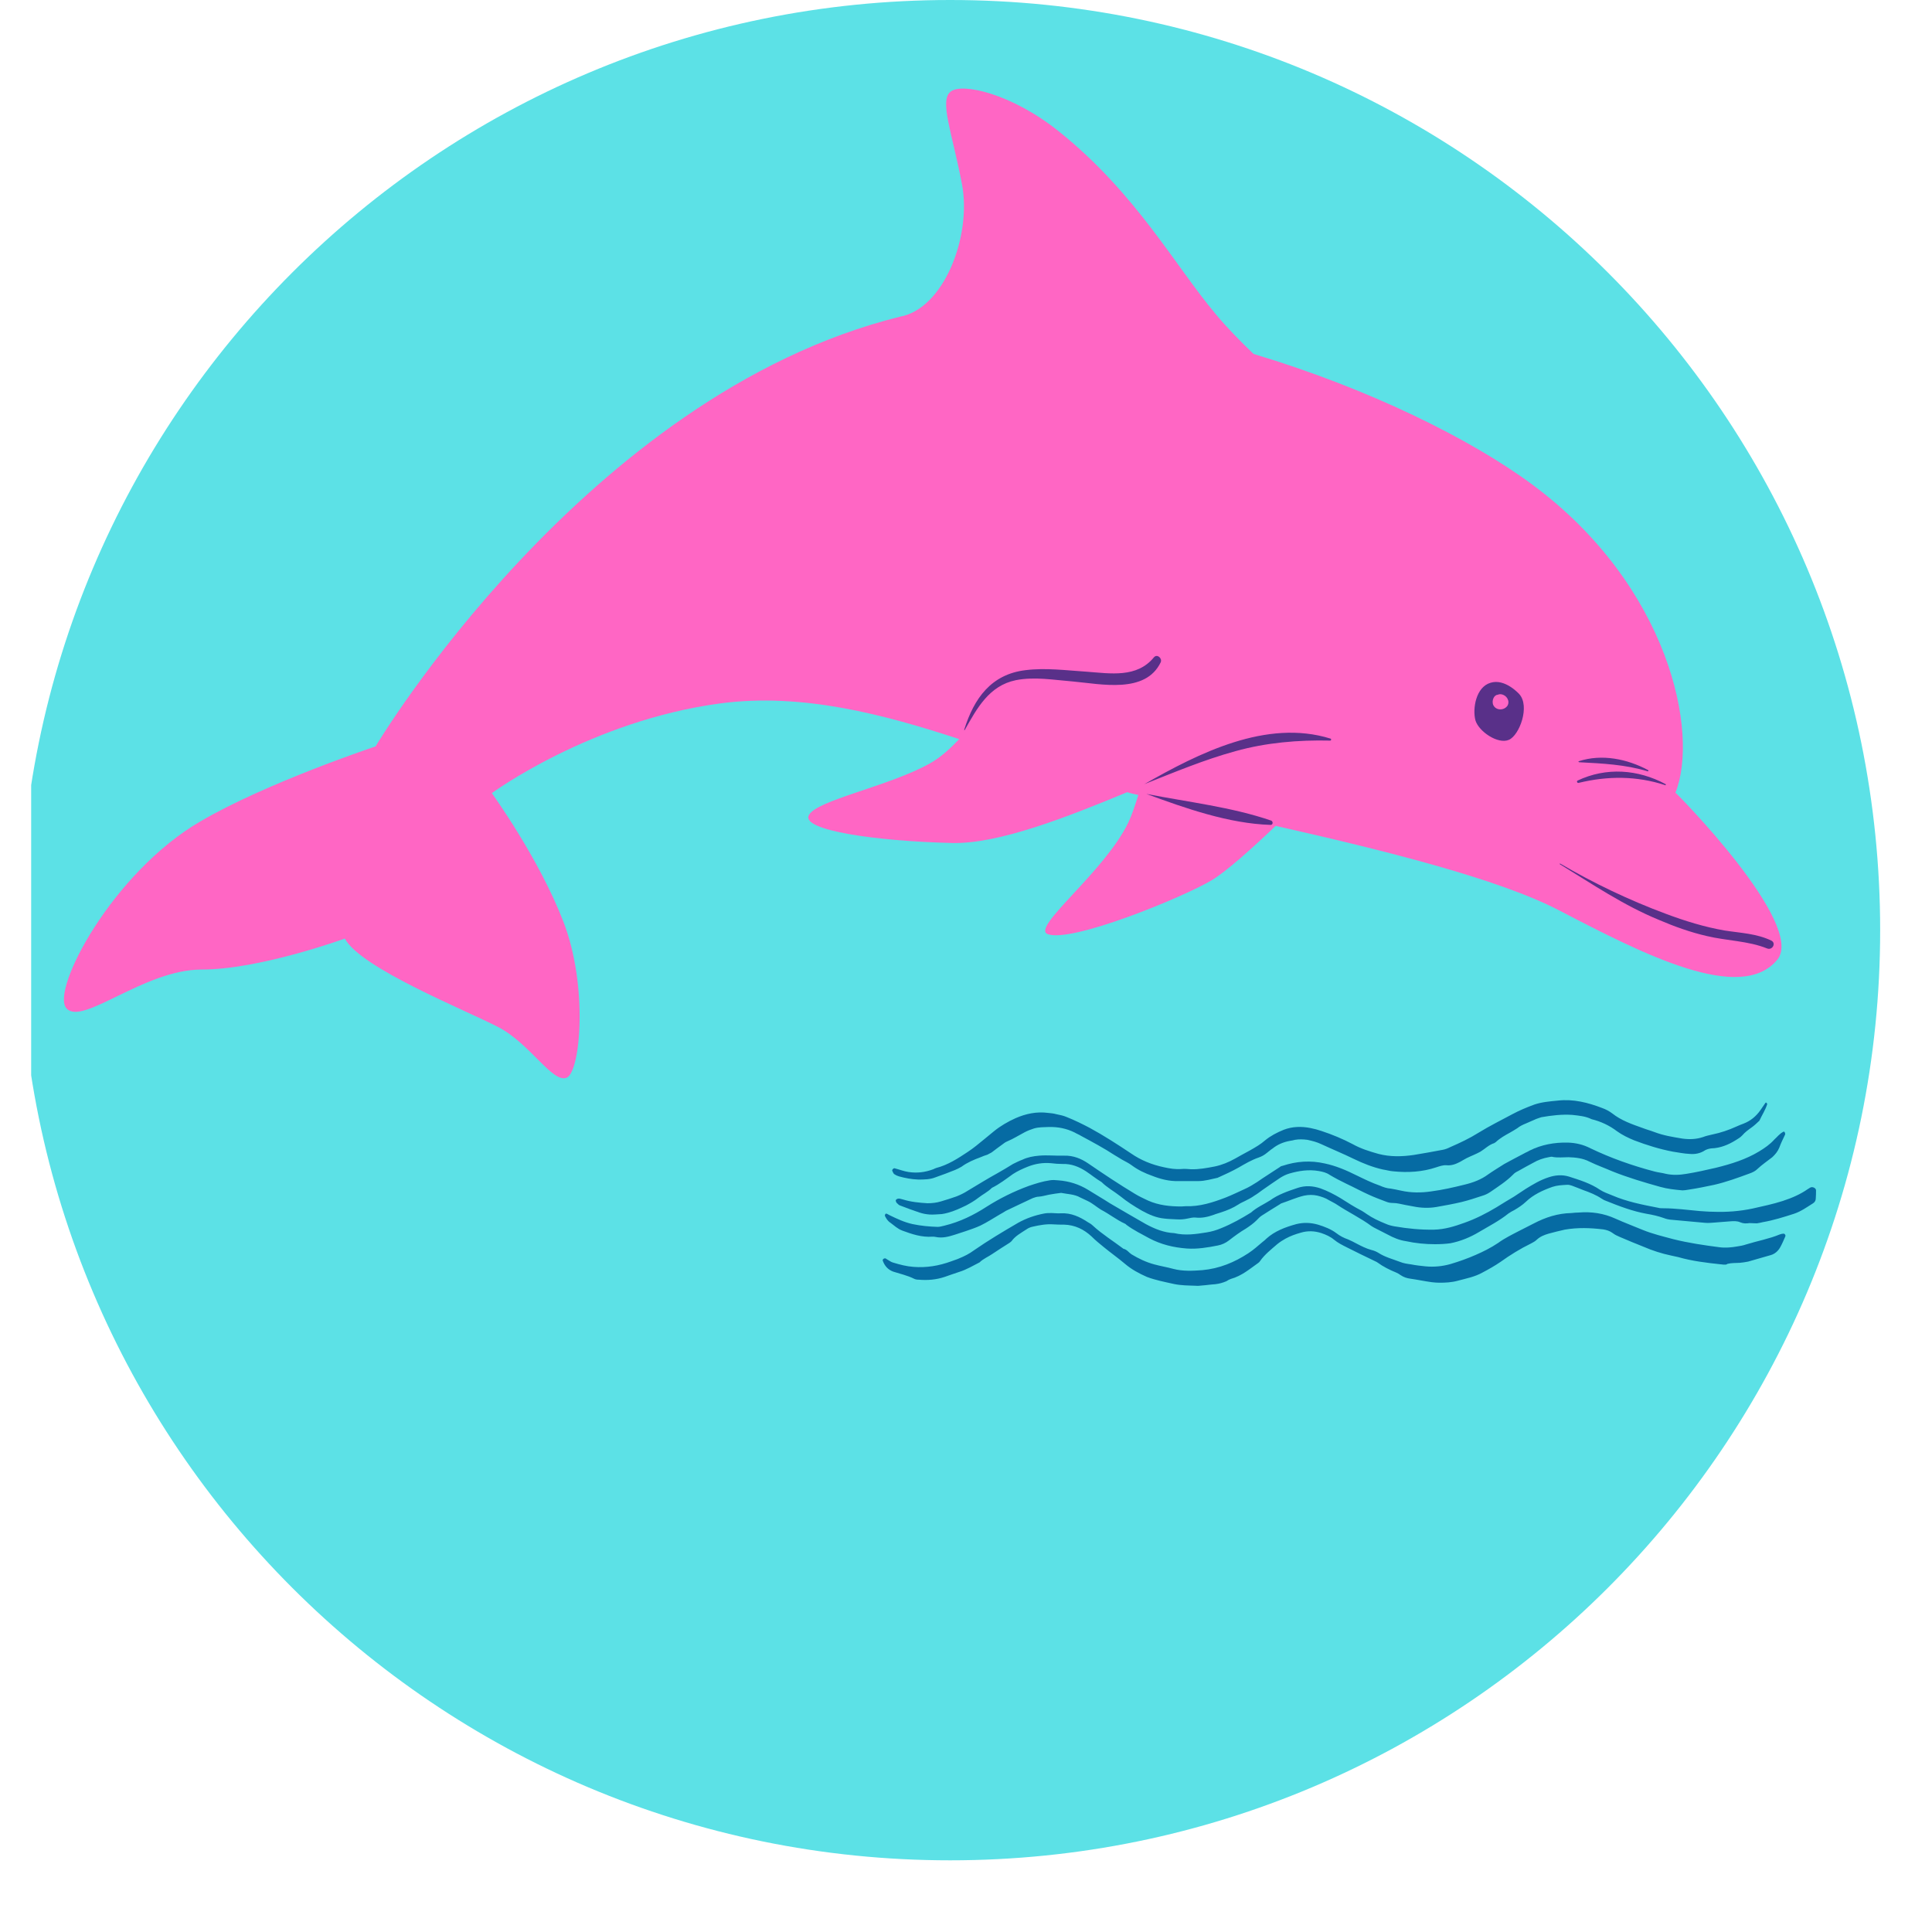
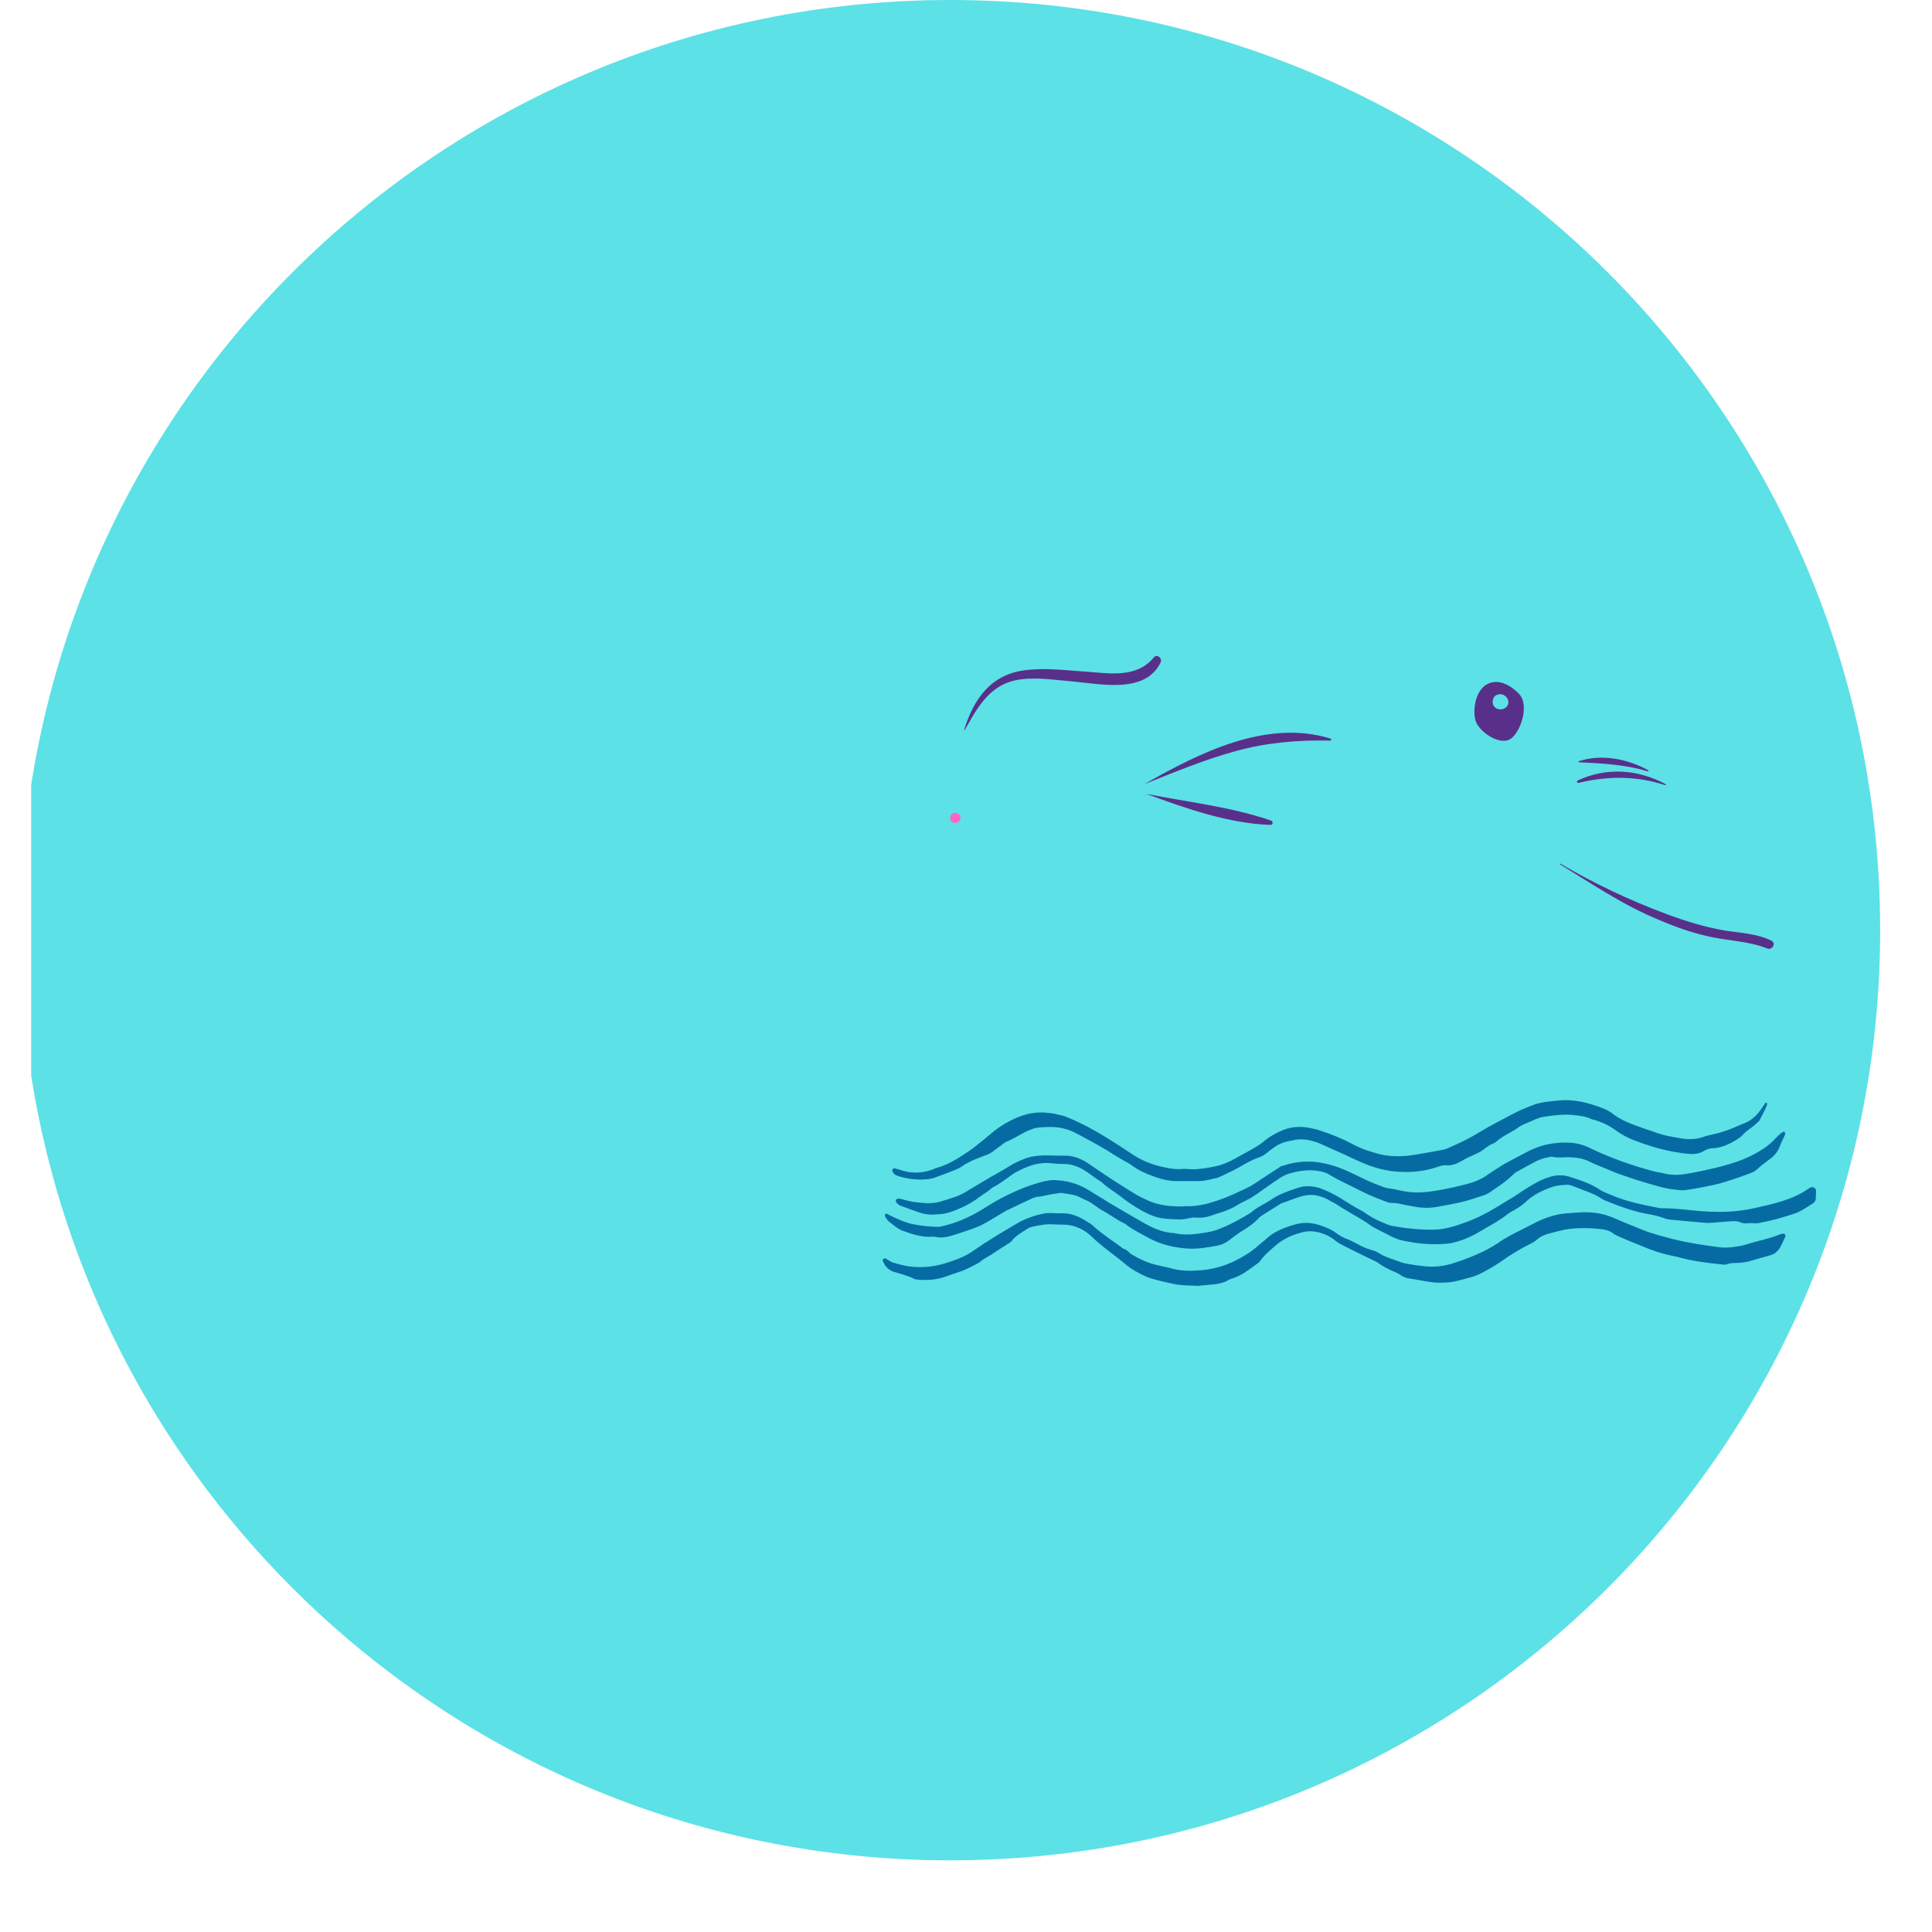
<svg xmlns="http://www.w3.org/2000/svg" width="40" zoomAndPan="magnify" viewBox="0 0 30 30" height="40" preserveAspectRatio="xMidYMid meet" version="1.2">
  <defs>
    <clipPath id="9fdc6c7487">
      <path d="M 0.484 0 L 29.195 0 L 29.195 28.887 L 0.484 28.887 Z M 0.484 0 " />
    </clipPath>
    <clipPath id="1e2bd1054a">
      <path d="M 14.754 0 C 6.777 0 0.309 6.465 0.309 14.445 C 0.309 22.422 6.777 28.887 14.754 28.887 C 22.73 28.887 29.195 22.422 29.195 14.445 C 29.195 6.465 22.73 0 14.754 0 Z M 14.754 0 " />
    </clipPath>
    <clipPath id="34203a4ddd">
      <path d="M 13.695 18 L 28 18 L 28 19.969 L 13.695 19.969 Z M 13.695 18 " />
    </clipPath>
    <clipPath id="91a20e40b0">
      <path d="M 13.695 17.062 L 28 17.062 L 28 19 L 13.695 19 Z M 13.695 17.062 " />
    </clipPath>
    <clipPath id="a666c67efc">
      <path d="M 13.695 18 L 28.211 18 L 28.211 19.969 L 13.695 19.969 Z M 13.695 18 " />
    </clipPath>
    <clipPath id="96270fe759">
      <path d="M 14.754 12.621 L 14.914 12.621 L 14.914 12.781 L 14.754 12.781 Z M 14.754 12.621 " />
    </clipPath>
    <clipPath id="14b2ae6475">
      <path d="M 14.832 12.621 C 14.789 12.621 14.754 12.656 14.754 12.699 C 14.754 12.746 14.789 12.781 14.832 12.781 C 14.879 12.781 14.914 12.746 14.914 12.699 C 14.914 12.656 14.879 12.621 14.832 12.621 Z M 14.832 12.621 " />
    </clipPath>
    <clipPath id="3a8fd4adb7">
      <path d="M 0.484 1 L 28 1 L 28 17 L 0.484 17 Z M 0.484 1 " />
    </clipPath>
    <clipPath id="dacd2489f6">
      <path d="M 9.926 -1.664 L 31.016 9.691 L 21.727 26.945 L 0.637 15.594 Z M 9.926 -1.664 " />
    </clipPath>
    <clipPath id="178a7fbac3">
      <path d="M 9.926 -1.664 L 31.016 9.691 L 21.727 26.945 L 0.637 15.594 Z M 9.926 -1.664 " />
    </clipPath>
    <clipPath id="9c4a344f01">
      <path d="M 14 10 L 28 10 L 28 15 L 14 15 Z M 14 10 " />
    </clipPath>
    <clipPath id="ef0c5d5f0d">
      <path d="M 9.926 -1.664 L 31.016 9.691 L 21.727 26.945 L 0.637 15.594 Z M 9.926 -1.664 " />
    </clipPath>
    <clipPath id="26c9bf4efe">
      <path d="M 9.926 -1.664 L 31.016 9.691 L 21.727 26.945 L 0.637 15.594 Z M 9.926 -1.664 " />
    </clipPath>
  </defs>
  <g id="9f517a7c7d">
    <g clip-rule="nonzero" clip-path="url(#9fdc6c7487)">
      <g clip-rule="nonzero" clip-path="url(#1e2bd1054a)">
        <path style=" stroke:none;fill-rule:nonzero;fill:#5ce1e6;fill-opacity:1;" d="M 0.309 0 L 29.195 0 L 29.195 28.887 L 0.309 28.887 Z M 0.309 0 " />
      </g>
    </g>
    <g clip-rule="nonzero" clip-path="url(#34203a4ddd)">
      <path style=" stroke:none;fill-rule:nonzero;fill:#066ba3;fill-opacity:1;" d="M 26.758 19.637 C 26.758 19.637 26.742 19.633 26.727 19.633 C 26.5 19.609 26.273 19.582 26.059 19.52 C 26.02 19.512 25.984 19.504 25.949 19.496 C 25.801 19.465 25.656 19.418 25.52 19.359 C 25.398 19.312 25.273 19.258 25.152 19.207 C 25.113 19.191 25.074 19.172 25.043 19.148 C 24.996 19.113 24.945 19.098 24.895 19.09 C 24.695 19.066 24.496 19.059 24.297 19.094 C 24.211 19.113 24.133 19.133 24.047 19.156 C 23.98 19.176 23.918 19.199 23.863 19.25 C 23.84 19.273 23.805 19.293 23.773 19.309 C 23.605 19.391 23.449 19.488 23.301 19.594 C 23.211 19.656 23.113 19.711 23.016 19.762 C 22.898 19.828 22.766 19.852 22.637 19.887 C 22.539 19.914 22.445 19.918 22.348 19.918 C 22.309 19.918 22.273 19.914 22.234 19.91 C 22.121 19.895 22.012 19.871 21.898 19.855 C 21.844 19.848 21.797 19.832 21.75 19.801 C 21.73 19.785 21.707 19.773 21.684 19.762 C 21.578 19.719 21.477 19.668 21.391 19.605 C 21.371 19.59 21.352 19.586 21.332 19.574 C 21.195 19.508 21.055 19.441 20.918 19.371 C 20.848 19.336 20.777 19.301 20.715 19.25 C 20.66 19.203 20.59 19.172 20.52 19.148 C 20.414 19.113 20.305 19.109 20.199 19.141 C 20.117 19.164 20.039 19.191 19.961 19.234 C 19.918 19.258 19.875 19.285 19.832 19.32 C 19.738 19.402 19.637 19.48 19.566 19.582 C 19.559 19.594 19.547 19.605 19.535 19.613 C 19.402 19.707 19.281 19.812 19.113 19.859 C 19.09 19.867 19.066 19.879 19.043 19.895 C 18.988 19.918 18.934 19.934 18.871 19.941 C 18.801 19.945 18.73 19.957 18.664 19.961 C 18.629 19.965 18.598 19.969 18.566 19.965 C 18.453 19.961 18.34 19.961 18.23 19.938 C 18.086 19.906 17.945 19.879 17.809 19.828 C 17.684 19.773 17.57 19.711 17.469 19.625 C 17.363 19.535 17.246 19.453 17.137 19.363 C 17.074 19.312 17.008 19.258 16.949 19.199 C 16.832 19.09 16.691 19.02 16.52 19.016 C 16.465 19.016 16.414 19.016 16.359 19.012 C 16.25 19.004 16.145 19.023 16.039 19.047 C 16 19.055 15.965 19.07 15.938 19.09 C 15.855 19.145 15.766 19.191 15.707 19.273 C 15.699 19.281 15.684 19.293 15.672 19.301 C 15.582 19.359 15.492 19.414 15.406 19.473 C 15.344 19.516 15.266 19.547 15.211 19.602 C 15.105 19.656 15.008 19.715 14.895 19.75 C 14.816 19.777 14.742 19.801 14.668 19.828 C 14.539 19.871 14.406 19.883 14.266 19.871 C 14.242 19.871 14.211 19.867 14.191 19.855 C 14.09 19.805 13.98 19.781 13.871 19.746 C 13.785 19.715 13.734 19.652 13.707 19.574 C 13.703 19.566 13.711 19.555 13.715 19.551 C 13.723 19.543 13.734 19.539 13.746 19.539 C 13.758 19.543 13.77 19.555 13.785 19.562 C 13.812 19.578 13.84 19.598 13.867 19.605 C 13.973 19.637 14.074 19.664 14.184 19.672 C 14.387 19.688 14.578 19.656 14.77 19.586 C 14.809 19.57 14.852 19.559 14.887 19.543 C 14.973 19.508 15.051 19.469 15.125 19.414 C 15.344 19.262 15.574 19.125 15.809 18.988 C 15.934 18.918 16.07 18.871 16.211 18.844 C 16.25 18.836 16.289 18.836 16.328 18.836 C 16.375 18.836 16.422 18.844 16.473 18.84 C 16.633 18.832 16.766 18.895 16.891 18.977 C 16.918 18.992 16.945 19.008 16.969 19.031 C 17.113 19.164 17.285 19.27 17.445 19.391 C 17.5 19.402 17.527 19.449 17.57 19.477 C 17.68 19.543 17.793 19.598 17.922 19.633 C 18.02 19.66 18.121 19.676 18.219 19.703 C 18.367 19.742 18.52 19.734 18.668 19.723 C 18.934 19.699 19.168 19.602 19.383 19.461 C 19.461 19.41 19.531 19.348 19.605 19.285 C 19.625 19.27 19.645 19.254 19.664 19.234 C 19.793 19.117 19.957 19.055 20.129 19.008 C 20.242 18.98 20.352 18.984 20.465 19.016 C 20.566 19.047 20.668 19.086 20.75 19.148 C 20.805 19.191 20.867 19.223 20.934 19.246 C 20.977 19.266 21.02 19.285 21.062 19.309 C 21.137 19.348 21.211 19.387 21.297 19.41 C 21.332 19.418 21.371 19.434 21.402 19.453 C 21.504 19.52 21.625 19.551 21.738 19.594 C 21.793 19.617 21.852 19.625 21.91 19.633 C 21.984 19.648 22.059 19.656 22.137 19.664 C 22.266 19.676 22.395 19.664 22.52 19.629 C 22.652 19.59 22.785 19.543 22.91 19.488 C 23.035 19.434 23.152 19.375 23.262 19.301 C 23.363 19.227 23.477 19.172 23.59 19.113 C 23.668 19.074 23.742 19.035 23.82 18.996 C 24 18.902 24.191 18.84 24.402 18.836 C 24.438 18.832 24.477 18.828 24.516 18.828 C 24.711 18.812 24.902 18.84 25.082 18.922 C 25.219 18.984 25.367 19.039 25.508 19.098 C 25.66 19.16 25.824 19.199 25.984 19.242 C 26.219 19.301 26.461 19.336 26.699 19.367 C 26.789 19.379 26.883 19.371 26.973 19.355 C 27.02 19.348 27.066 19.34 27.113 19.324 C 27.285 19.27 27.469 19.238 27.637 19.168 C 27.656 19.16 27.68 19.156 27.699 19.156 C 27.707 19.156 27.719 19.168 27.723 19.18 C 27.727 19.188 27.723 19.199 27.719 19.207 C 27.695 19.262 27.672 19.316 27.641 19.371 C 27.609 19.426 27.562 19.469 27.5 19.488 C 27.383 19.523 27.262 19.555 27.145 19.59 C 27.105 19.598 27.059 19.605 27.016 19.609 C 26.953 19.613 26.887 19.609 26.824 19.625 C 26.805 19.641 26.789 19.637 26.758 19.637 Z M 26.758 19.637 " />
    </g>
    <g clip-rule="nonzero" clip-path="url(#91a20e40b0)">
      <path style=" stroke:none;fill-rule:nonzero;fill:#066ba3;fill-opacity:1;" d="M 26.238 17.918 C 26.145 17.914 26.062 17.895 25.977 17.883 C 25.77 17.844 25.57 17.781 25.375 17.707 C 25.281 17.668 25.191 17.625 25.109 17.566 C 24.992 17.477 24.859 17.414 24.715 17.379 C 24.621 17.332 24.52 17.324 24.414 17.312 C 24.254 17.301 24.094 17.32 23.934 17.348 C 23.906 17.355 23.883 17.367 23.855 17.375 C 23.801 17.398 23.75 17.422 23.695 17.445 C 23.645 17.465 23.598 17.488 23.559 17.52 C 23.523 17.543 23.484 17.566 23.449 17.586 C 23.371 17.629 23.293 17.672 23.227 17.734 C 23.219 17.738 23.211 17.746 23.203 17.75 C 23.117 17.777 23.059 17.84 22.988 17.883 C 22.918 17.922 22.844 17.949 22.773 17.984 C 22.738 18.004 22.707 18.02 22.676 18.039 C 22.609 18.074 22.543 18.102 22.461 18.094 C 22.406 18.09 22.355 18.109 22.305 18.125 C 22.086 18.199 21.859 18.211 21.633 18.188 C 21.578 18.184 21.527 18.168 21.473 18.16 C 21.316 18.125 21.168 18.066 21.023 17.996 C 20.855 17.914 20.684 17.844 20.516 17.766 C 20.449 17.734 20.375 17.715 20.301 17.699 C 20.238 17.691 20.172 17.688 20.109 17.699 C 20.082 17.707 20.055 17.711 20.031 17.715 C 19.926 17.734 19.836 17.773 19.758 17.836 C 19.727 17.855 19.699 17.883 19.672 17.902 C 19.633 17.934 19.594 17.957 19.547 17.973 C 19.434 18.012 19.336 18.07 19.234 18.129 C 19.129 18.188 19.02 18.238 18.906 18.289 C 18.809 18.309 18.711 18.34 18.605 18.34 C 18.504 18.34 18.402 18.34 18.297 18.34 C 18.156 18.344 18.02 18.309 17.891 18.258 C 17.781 18.219 17.672 18.168 17.578 18.098 C 17.531 18.062 17.473 18.035 17.418 18.004 C 17.383 17.98 17.344 17.961 17.309 17.938 C 17.141 17.828 16.965 17.734 16.785 17.637 C 16.754 17.617 16.719 17.605 16.688 17.586 C 16.562 17.523 16.426 17.496 16.281 17.5 C 16.207 17.504 16.133 17.5 16.055 17.523 C 16.004 17.539 15.953 17.559 15.91 17.582 C 15.82 17.629 15.734 17.684 15.641 17.723 C 15.613 17.734 15.586 17.754 15.562 17.773 C 15.508 17.812 15.453 17.852 15.398 17.895 C 15.379 17.906 15.355 17.918 15.332 17.93 C 15.297 17.941 15.262 17.953 15.227 17.969 C 15.121 18.008 15.02 18.051 14.93 18.117 C 14.898 18.137 14.863 18.152 14.828 18.168 C 14.73 18.207 14.629 18.246 14.527 18.281 C 14.441 18.316 14.348 18.316 14.258 18.316 C 14.152 18.312 14.055 18.293 13.957 18.266 C 13.93 18.258 13.906 18.246 13.883 18.23 C 13.871 18.219 13.863 18.195 13.855 18.18 C 13.848 18.164 13.875 18.137 13.891 18.141 C 13.965 18.16 14.035 18.188 14.109 18.199 C 14.242 18.219 14.367 18.203 14.492 18.156 C 14.504 18.152 14.52 18.141 14.535 18.137 C 14.719 18.09 14.875 17.988 15.027 17.887 C 15.117 17.828 15.195 17.762 15.277 17.695 C 15.328 17.652 15.383 17.609 15.434 17.566 C 15.535 17.484 15.648 17.418 15.77 17.363 C 15.93 17.293 16.098 17.258 16.273 17.281 C 16.316 17.285 16.359 17.289 16.402 17.301 C 16.457 17.312 16.516 17.324 16.57 17.348 C 16.688 17.395 16.805 17.453 16.918 17.512 C 17.141 17.633 17.352 17.77 17.562 17.91 C 17.715 18.016 17.887 18.086 18.074 18.125 C 18.164 18.145 18.254 18.16 18.348 18.152 C 18.395 18.148 18.445 18.152 18.492 18.156 C 18.617 18.16 18.738 18.137 18.863 18.113 C 18.973 18.09 19.078 18.047 19.176 17.992 C 19.254 17.949 19.328 17.906 19.41 17.863 C 19.492 17.816 19.574 17.77 19.645 17.707 C 19.73 17.637 19.828 17.586 19.934 17.543 C 20.066 17.492 20.207 17.488 20.348 17.516 C 20.406 17.527 20.465 17.543 20.52 17.562 C 20.688 17.617 20.848 17.684 21.004 17.766 C 21.129 17.836 21.266 17.879 21.406 17.918 C 21.586 17.965 21.77 17.961 21.953 17.934 C 22.102 17.91 22.25 17.883 22.398 17.855 C 22.441 17.848 22.48 17.832 22.52 17.812 C 22.672 17.746 22.82 17.676 22.957 17.59 C 23.129 17.484 23.309 17.395 23.484 17.301 C 23.594 17.242 23.707 17.195 23.824 17.152 C 23.938 17.113 24.062 17.102 24.188 17.09 C 24.43 17.062 24.66 17.121 24.883 17.207 C 24.938 17.227 24.988 17.254 25.035 17.289 C 25.172 17.398 25.34 17.457 25.508 17.516 C 25.566 17.539 25.629 17.555 25.688 17.578 C 25.832 17.633 25.98 17.656 26.125 17.68 C 26.234 17.695 26.34 17.691 26.445 17.656 C 26.492 17.637 26.539 17.629 26.586 17.617 C 26.719 17.59 26.844 17.547 26.965 17.492 C 27 17.477 27.035 17.461 27.07 17.449 C 27.184 17.406 27.27 17.332 27.336 17.238 C 27.363 17.199 27.387 17.164 27.414 17.125 C 27.414 17.121 27.426 17.121 27.426 17.121 C 27.434 17.129 27.441 17.137 27.441 17.145 C 27.414 17.234 27.359 17.316 27.32 17.402 C 27.281 17.438 27.246 17.473 27.203 17.504 C 27.148 17.543 27.094 17.582 27.051 17.633 C 27.023 17.664 26.984 17.684 26.949 17.707 C 26.836 17.777 26.711 17.828 26.574 17.832 C 26.539 17.836 26.512 17.844 26.48 17.859 C 26.406 17.91 26.32 17.926 26.238 17.918 Z M 26.238 17.918 " />
      <path style=" stroke:none;fill-rule:nonzero;fill:#066ba3;fill-opacity:1;" d="M 26.125 18.484 C 26.004 18.473 25.891 18.461 25.781 18.43 C 25.527 18.359 25.277 18.285 25.035 18.188 C 24.918 18.137 24.797 18.094 24.684 18.039 C 24.578 17.984 24.469 17.973 24.355 17.969 C 24.273 17.969 24.191 17.98 24.113 17.965 C 24.094 17.957 24.07 17.965 24.047 17.969 C 23.961 17.984 23.883 18.012 23.809 18.055 C 23.73 18.098 23.648 18.141 23.574 18.184 C 23.543 18.199 23.516 18.215 23.496 18.238 C 23.391 18.344 23.262 18.426 23.137 18.512 C 23.102 18.535 23.062 18.555 23.023 18.566 C 22.914 18.602 22.809 18.637 22.699 18.664 C 22.57 18.695 22.434 18.719 22.305 18.742 C 22.188 18.762 22.066 18.758 21.949 18.734 C 21.906 18.727 21.867 18.719 21.824 18.711 C 21.762 18.699 21.695 18.68 21.633 18.68 C 21.602 18.68 21.566 18.676 21.535 18.664 C 21.441 18.629 21.348 18.594 21.254 18.551 C 21.141 18.5 21.027 18.438 20.91 18.383 C 20.82 18.34 20.73 18.293 20.645 18.242 C 20.594 18.207 20.539 18.195 20.48 18.184 C 20.32 18.156 20.168 18.18 20.02 18.223 C 19.969 18.238 19.922 18.262 19.879 18.289 C 19.785 18.352 19.695 18.414 19.605 18.477 C 19.562 18.508 19.523 18.539 19.477 18.566 C 19.434 18.598 19.387 18.621 19.34 18.645 C 19.305 18.664 19.262 18.68 19.23 18.703 C 19.145 18.758 19.051 18.797 18.953 18.828 C 18.922 18.84 18.883 18.848 18.848 18.863 C 18.758 18.895 18.664 18.918 18.562 18.906 C 18.523 18.902 18.477 18.914 18.438 18.922 C 18.383 18.934 18.328 18.938 18.273 18.934 C 18.211 18.93 18.145 18.93 18.082 18.922 C 17.953 18.91 17.84 18.859 17.734 18.801 C 17.617 18.734 17.5 18.66 17.395 18.574 C 17.301 18.5 17.191 18.441 17.105 18.355 C 17.02 18.305 16.945 18.242 16.863 18.188 C 16.754 18.117 16.637 18.07 16.5 18.074 C 16.441 18.074 16.383 18.07 16.32 18.062 C 16.195 18.051 16.074 18.07 15.957 18.117 C 15.879 18.148 15.801 18.184 15.73 18.23 C 15.625 18.305 15.52 18.387 15.402 18.445 C 15.34 18.508 15.258 18.547 15.188 18.602 C 15.129 18.648 15.066 18.684 15 18.719 C 14.91 18.762 14.82 18.805 14.719 18.832 C 14.688 18.84 14.656 18.848 14.625 18.852 C 14.559 18.855 14.496 18.863 14.434 18.859 C 14.379 18.855 14.324 18.844 14.277 18.828 C 14.176 18.793 14.074 18.758 13.977 18.719 C 13.961 18.715 13.949 18.703 13.938 18.691 C 13.914 18.676 13.902 18.641 13.914 18.629 C 13.93 18.613 13.949 18.609 13.973 18.613 C 13.988 18.617 14.008 18.621 14.02 18.625 C 14.145 18.664 14.273 18.676 14.402 18.684 C 14.473 18.684 14.543 18.676 14.609 18.656 C 14.691 18.633 14.773 18.605 14.852 18.578 C 14.91 18.555 14.969 18.527 15.023 18.492 C 15.18 18.398 15.336 18.301 15.5 18.211 C 15.578 18.168 15.652 18.121 15.73 18.074 C 15.777 18.051 15.824 18.027 15.875 18.008 C 15.957 17.969 16.043 17.953 16.137 17.945 C 16.266 17.934 16.398 17.949 16.523 17.945 C 16.668 17.941 16.789 17.992 16.898 18.066 C 17.137 18.23 17.379 18.391 17.625 18.539 C 17.688 18.578 17.758 18.609 17.824 18.641 C 17.988 18.715 18.164 18.734 18.344 18.734 C 18.367 18.734 18.387 18.73 18.41 18.73 C 18.629 18.738 18.832 18.672 19.035 18.594 C 19.133 18.555 19.23 18.508 19.324 18.465 C 19.395 18.434 19.457 18.395 19.52 18.355 C 19.637 18.273 19.758 18.199 19.875 18.121 C 19.887 18.109 19.902 18.105 19.918 18.102 C 20.133 18.031 20.348 18.016 20.57 18.066 C 20.742 18.102 20.906 18.172 21.062 18.25 C 21.184 18.309 21.301 18.367 21.426 18.41 C 21.48 18.434 21.535 18.453 21.598 18.457 C 21.648 18.465 21.703 18.477 21.754 18.488 C 21.91 18.523 22.066 18.523 22.223 18.5 C 22.398 18.477 22.57 18.438 22.742 18.395 C 22.875 18.363 23 18.316 23.105 18.238 C 23.188 18.18 23.273 18.129 23.359 18.074 C 23.457 18.02 23.555 17.969 23.652 17.918 C 23.684 17.898 23.719 17.887 23.75 17.867 C 23.938 17.773 24.137 17.738 24.344 17.742 C 24.469 17.746 24.586 17.773 24.699 17.832 C 25.016 17.984 25.352 18.102 25.691 18.191 C 25.75 18.207 25.809 18.211 25.867 18.227 C 25.973 18.25 26.078 18.246 26.188 18.227 C 26.34 18.203 26.492 18.168 26.645 18.133 C 26.883 18.074 27.109 18.004 27.316 17.879 C 27.406 17.824 27.484 17.77 27.551 17.695 C 27.594 17.656 27.633 17.605 27.691 17.574 C 27.695 17.574 27.703 17.57 27.707 17.574 C 27.711 17.578 27.711 17.582 27.715 17.586 C 27.719 17.598 27.723 17.609 27.719 17.617 C 27.688 17.684 27.652 17.754 27.629 17.82 C 27.605 17.879 27.566 17.926 27.52 17.969 C 27.441 18.031 27.359 18.086 27.289 18.152 C 27.258 18.184 27.211 18.207 27.164 18.223 C 26.984 18.289 26.805 18.355 26.617 18.398 C 26.484 18.426 26.355 18.453 26.219 18.473 C 26.18 18.48 26.148 18.484 26.125 18.484 Z M 26.125 18.484 " />
    </g>
    <g clip-rule="nonzero" clip-path="url(#a666c67efc)">
      <path style=" stroke:none;fill-rule:nonzero;fill:#066ba3;fill-opacity:1;" d="M 27.164 18.992 C 27.117 19 27.07 19 27.023 18.98 C 26.973 18.957 26.918 18.961 26.863 18.965 C 26.781 18.969 26.699 18.98 26.621 18.984 C 26.574 18.988 26.523 18.992 26.477 18.988 C 26.305 18.973 26.133 18.957 25.961 18.941 C 25.918 18.938 25.875 18.93 25.836 18.914 C 25.75 18.883 25.66 18.863 25.57 18.848 C 25.352 18.809 25.145 18.73 24.941 18.648 C 24.918 18.641 24.895 18.629 24.871 18.613 C 24.785 18.555 24.688 18.516 24.586 18.48 C 24.523 18.457 24.465 18.43 24.406 18.41 C 24.383 18.402 24.355 18.395 24.328 18.398 C 24.254 18.402 24.176 18.406 24.105 18.43 C 23.953 18.484 23.809 18.551 23.695 18.66 C 23.641 18.711 23.582 18.75 23.516 18.789 C 23.484 18.805 23.449 18.824 23.422 18.844 C 23.281 18.957 23.121 19.039 22.969 19.129 C 22.832 19.211 22.684 19.273 22.523 19.305 C 22.445 19.316 22.363 19.32 22.281 19.32 C 22.133 19.32 21.98 19.305 21.832 19.273 C 21.73 19.258 21.637 19.219 21.551 19.172 C 21.488 19.141 21.426 19.109 21.367 19.078 C 21.344 19.066 21.32 19.055 21.297 19.039 C 21.129 18.914 20.938 18.824 20.762 18.707 C 20.723 18.68 20.676 18.66 20.637 18.637 C 20.582 18.602 20.52 18.582 20.457 18.566 C 20.391 18.551 20.32 18.551 20.25 18.566 C 20.129 18.594 20.02 18.645 19.902 18.684 C 19.891 18.688 19.883 18.691 19.875 18.699 C 19.781 18.758 19.684 18.816 19.594 18.875 C 19.562 18.895 19.539 18.922 19.512 18.949 C 19.465 18.996 19.41 19.035 19.352 19.074 C 19.258 19.129 19.168 19.195 19.082 19.262 C 19.031 19.301 18.973 19.328 18.91 19.34 C 18.754 19.371 18.594 19.398 18.43 19.387 C 18.219 19.371 18.027 19.324 17.844 19.227 C 17.723 19.16 17.602 19.102 17.492 19.02 C 17.484 19.012 17.477 19.004 17.465 19 C 17.336 18.941 17.227 18.852 17.098 18.785 C 17.027 18.742 16.965 18.684 16.887 18.648 C 16.848 18.629 16.812 18.613 16.773 18.594 C 16.684 18.543 16.578 18.543 16.477 18.523 C 16.414 18.531 16.352 18.539 16.289 18.551 C 16.234 18.562 16.184 18.578 16.129 18.582 C 16.098 18.582 16.066 18.594 16.035 18.605 C 15.895 18.672 15.758 18.734 15.621 18.801 C 15.59 18.82 15.559 18.84 15.523 18.859 C 15.422 18.918 15.328 18.98 15.223 19.031 C 15.148 19.066 15.074 19.09 14.996 19.117 C 14.941 19.137 14.883 19.152 14.828 19.172 C 14.73 19.203 14.633 19.23 14.527 19.207 C 14.512 19.203 14.496 19.203 14.48 19.203 C 14.312 19.215 14.16 19.164 14.012 19.109 C 13.938 19.082 13.887 19.031 13.828 18.988 C 13.785 18.961 13.762 18.922 13.742 18.883 C 13.738 18.875 13.742 18.863 13.746 18.855 C 13.75 18.844 13.762 18.844 13.773 18.848 C 13.785 18.855 13.801 18.863 13.816 18.871 C 13.93 18.926 14.043 18.98 14.172 19.008 C 14.301 19.035 14.43 19.047 14.559 19.051 C 14.594 19.051 14.633 19.039 14.668 19.031 C 14.906 18.973 15.121 18.867 15.32 18.738 C 15.523 18.609 15.742 18.5 15.977 18.414 C 16.082 18.379 16.188 18.344 16.301 18.328 C 16.344 18.32 16.387 18.324 16.43 18.328 C 16.602 18.34 16.758 18.391 16.898 18.477 C 17.008 18.547 17.125 18.613 17.234 18.684 C 17.422 18.793 17.605 18.902 17.793 19.008 C 17.93 19.082 18.074 19.141 18.234 19.148 C 18.402 19.188 18.566 19.164 18.734 19.137 C 18.812 19.125 18.891 19.102 18.965 19.07 C 19.129 19.004 19.281 18.918 19.426 18.828 C 19.512 18.75 19.621 18.703 19.719 18.641 C 19.848 18.547 20 18.496 20.152 18.445 C 20.27 18.406 20.387 18.414 20.504 18.453 C 20.613 18.492 20.719 18.547 20.816 18.605 C 20.926 18.676 21.031 18.742 21.145 18.801 C 21.172 18.816 21.199 18.836 21.223 18.852 C 21.312 18.914 21.414 18.961 21.52 19.004 C 21.562 19.023 21.609 19.035 21.656 19.043 C 21.859 19.078 22.062 19.098 22.27 19.094 C 22.434 19.09 22.586 19.043 22.738 18.988 C 22.914 18.926 23.082 18.84 23.238 18.746 C 23.328 18.688 23.418 18.637 23.508 18.582 C 23.57 18.543 23.629 18.5 23.691 18.461 C 23.805 18.391 23.914 18.324 24.047 18.281 C 24.152 18.246 24.258 18.238 24.363 18.27 C 24.531 18.324 24.699 18.375 24.848 18.477 C 24.902 18.512 24.969 18.535 25.035 18.562 C 25.262 18.66 25.504 18.707 25.746 18.754 C 25.773 18.762 25.801 18.762 25.828 18.762 C 26.016 18.762 26.207 18.789 26.391 18.805 C 26.461 18.809 26.531 18.816 26.602 18.816 C 26.809 18.824 27.012 18.809 27.215 18.766 C 27.371 18.73 27.527 18.699 27.684 18.648 C 27.824 18.602 27.953 18.547 28.07 18.465 C 28.082 18.457 28.098 18.449 28.109 18.441 C 28.141 18.422 28.195 18.445 28.199 18.48 C 28.199 18.523 28.199 18.57 28.195 18.613 C 28.195 18.645 28.176 18.672 28.148 18.688 C 28.055 18.746 27.965 18.812 27.855 18.848 C 27.699 18.898 27.539 18.949 27.375 18.977 C 27.344 18.984 27.312 18.992 27.281 18.996 C 27.238 18.996 27.203 18.992 27.164 18.992 Z M 27.164 18.992 " />
    </g>
    <g clip-rule="nonzero" clip-path="url(#96270fe759)">
      <g clip-rule="nonzero" clip-path="url(#14b2ae6475)">
        <path style=" stroke:none;fill-rule:nonzero;fill:#ff66c4;fill-opacity:1;" d="M 14.754 12.621 L 14.914 12.621 L 14.914 12.781 L 14.754 12.781 Z M 14.754 12.621 " />
      </g>
    </g>
    <g clip-rule="nonzero" clip-path="url(#3a8fd4adb7)">
      <g clip-rule="nonzero" clip-path="url(#dacd2489f6)">
        <g clip-rule="nonzero" clip-path="url(#178a7fbac3)">
-           <path style=" stroke:none;fill-rule:nonzero;fill:#ff66c4;fill-opacity:1;" d="M 27.598 14.902 C 27.031 15.59 25.523 14.82 24.219 14.141 C 23.273 13.645 21.469 13.199 19.809 12.824 C 19.449 13.168 19.039 13.535 18.816 13.668 C 18.371 13.934 16.629 14.648 16.266 14.504 C 16.012 14.398 17.152 13.539 17.52 12.773 C 17.574 12.66 17.625 12.508 17.676 12.344 C 17.617 12.332 17.562 12.32 17.504 12.301 C 16.57 12.688 15.504 13.109 14.781 13.09 C 13.613 13.062 12.441 12.895 12.559 12.66 C 12.672 12.426 13.793 12.215 14.438 11.855 C 14.605 11.762 14.754 11.625 14.895 11.477 C 13.727 11.094 12.457 10.754 11.188 10.922 C 9.168 11.191 7.637 12.316 7.637 12.316 C 7.637 12.316 8.371 13.328 8.75 14.316 C 9.133 15.309 9.016 16.637 8.801 16.734 C 8.582 16.828 8.234 16.207 7.738 15.949 C 7.242 15.691 5.594 15.031 5.355 14.574 C 5.355 14.574 4.023 15.059 3.125 15.055 C 2.227 15.059 1.277 15.938 1.031 15.656 C 0.785 15.375 1.746 13.547 3.113 12.754 C 4.133 12.156 5.832 11.59 5.832 11.59 C 5.832 11.59 9.078 6.133 13.973 4.918 C 14.656 4.797 15.09 3.668 14.938 2.863 C 14.785 2.059 14.582 1.562 14.762 1.422 C 14.938 1.281 15.711 1.453 16.445 2.043 C 17.641 3 18.258 4.145 18.879 4.879 C 19.039 5.074 19.254 5.293 19.465 5.496 C 21.262 6.035 22.844 6.82 23.797 7.527 C 25.922 9.102 26.387 11.383 26.016 12.309 C 26.023 12.305 28.047 14.355 27.598 14.902 Z M 27.598 14.902 " />
-         </g>
+           </g>
      </g>
    </g>
    <g clip-rule="nonzero" clip-path="url(#9c4a344f01)">
      <g clip-rule="nonzero" clip-path="url(#ef0c5d5f0d)">
        <g clip-rule="nonzero" clip-path="url(#26c9bf4efe)">
          <path style=" stroke:none;fill-rule:nonzero;fill:#593089;fill-opacity:1;" d="M 24.516 12.156 C 24.492 12.164 24.477 12.133 24.496 12.121 C 24.941 11.91 25.434 11.945 25.863 12.176 C 25.871 12.18 25.867 12.199 25.855 12.191 C 25.414 12.047 24.965 12.047 24.516 12.156 Z M 24.52 11.836 C 24.883 11.855 25.234 11.871 25.586 11.977 C 25.598 11.977 25.602 11.961 25.59 11.957 C 25.266 11.785 24.875 11.703 24.516 11.82 C 24.508 11.82 24.508 11.832 24.52 11.836 Z M 24.219 13.418 C 24.723 13.727 25.211 14.059 25.762 14.285 C 26 14.387 26.25 14.477 26.504 14.535 C 26.812 14.609 27.145 14.609 27.438 14.727 C 27.52 14.762 27.586 14.645 27.504 14.605 C 27.277 14.496 27.031 14.488 26.781 14.449 C 26.469 14.395 26.164 14.301 25.863 14.188 C 25.297 13.977 24.746 13.715 24.227 13.41 C 24.219 13.41 24.215 13.414 24.219 13.418 Z M 23.43 11.488 C 23.262 11.562 22.961 11.359 22.91 11.184 C 22.863 11.004 22.918 10.668 23.145 10.602 C 23.371 10.531 23.59 10.777 23.59 10.777 C 23.762 10.965 23.594 11.418 23.43 11.488 Z M 23.406 10.961 C 23.453 10.887 23.395 10.793 23.312 10.781 C 23.293 10.777 23.273 10.781 23.254 10.789 C 23.23 10.789 23.203 10.812 23.191 10.84 C 23.176 10.871 23.172 10.914 23.188 10.949 C 23.23 11.035 23.352 11.035 23.406 10.961 Z M 17.77 12.176 C 18.234 11.992 18.699 11.797 19.184 11.664 C 19.66 11.531 20.164 11.488 20.656 11.5 C 20.672 11.5 20.676 11.473 20.66 11.469 C 19.668 11.16 18.613 11.695 17.77 12.176 C 17.766 12.172 17.762 12.176 17.77 12.176 Z M 14.98 11.336 C 15.172 10.996 15.359 10.648 15.773 10.562 C 16.066 10.504 16.367 10.559 16.66 10.582 C 17.098 10.621 17.785 10.777 18.023 10.285 C 18.051 10.223 17.969 10.148 17.918 10.207 C 17.652 10.531 17.242 10.457 16.871 10.43 C 16.559 10.41 16.238 10.367 15.926 10.406 C 15.391 10.469 15.125 10.844 14.973 11.328 C 14.969 11.34 14.977 11.34 14.98 11.336 Z M 17.801 12.328 C 18.406 12.551 19.082 12.789 19.73 12.809 C 19.77 12.809 19.77 12.754 19.738 12.742 C 19.125 12.531 18.438 12.453 17.801 12.328 C 17.801 12.324 17.801 12.328 17.801 12.328 Z M 17.801 12.328 " />
        </g>
      </g>
    </g>
  </g>
</svg>